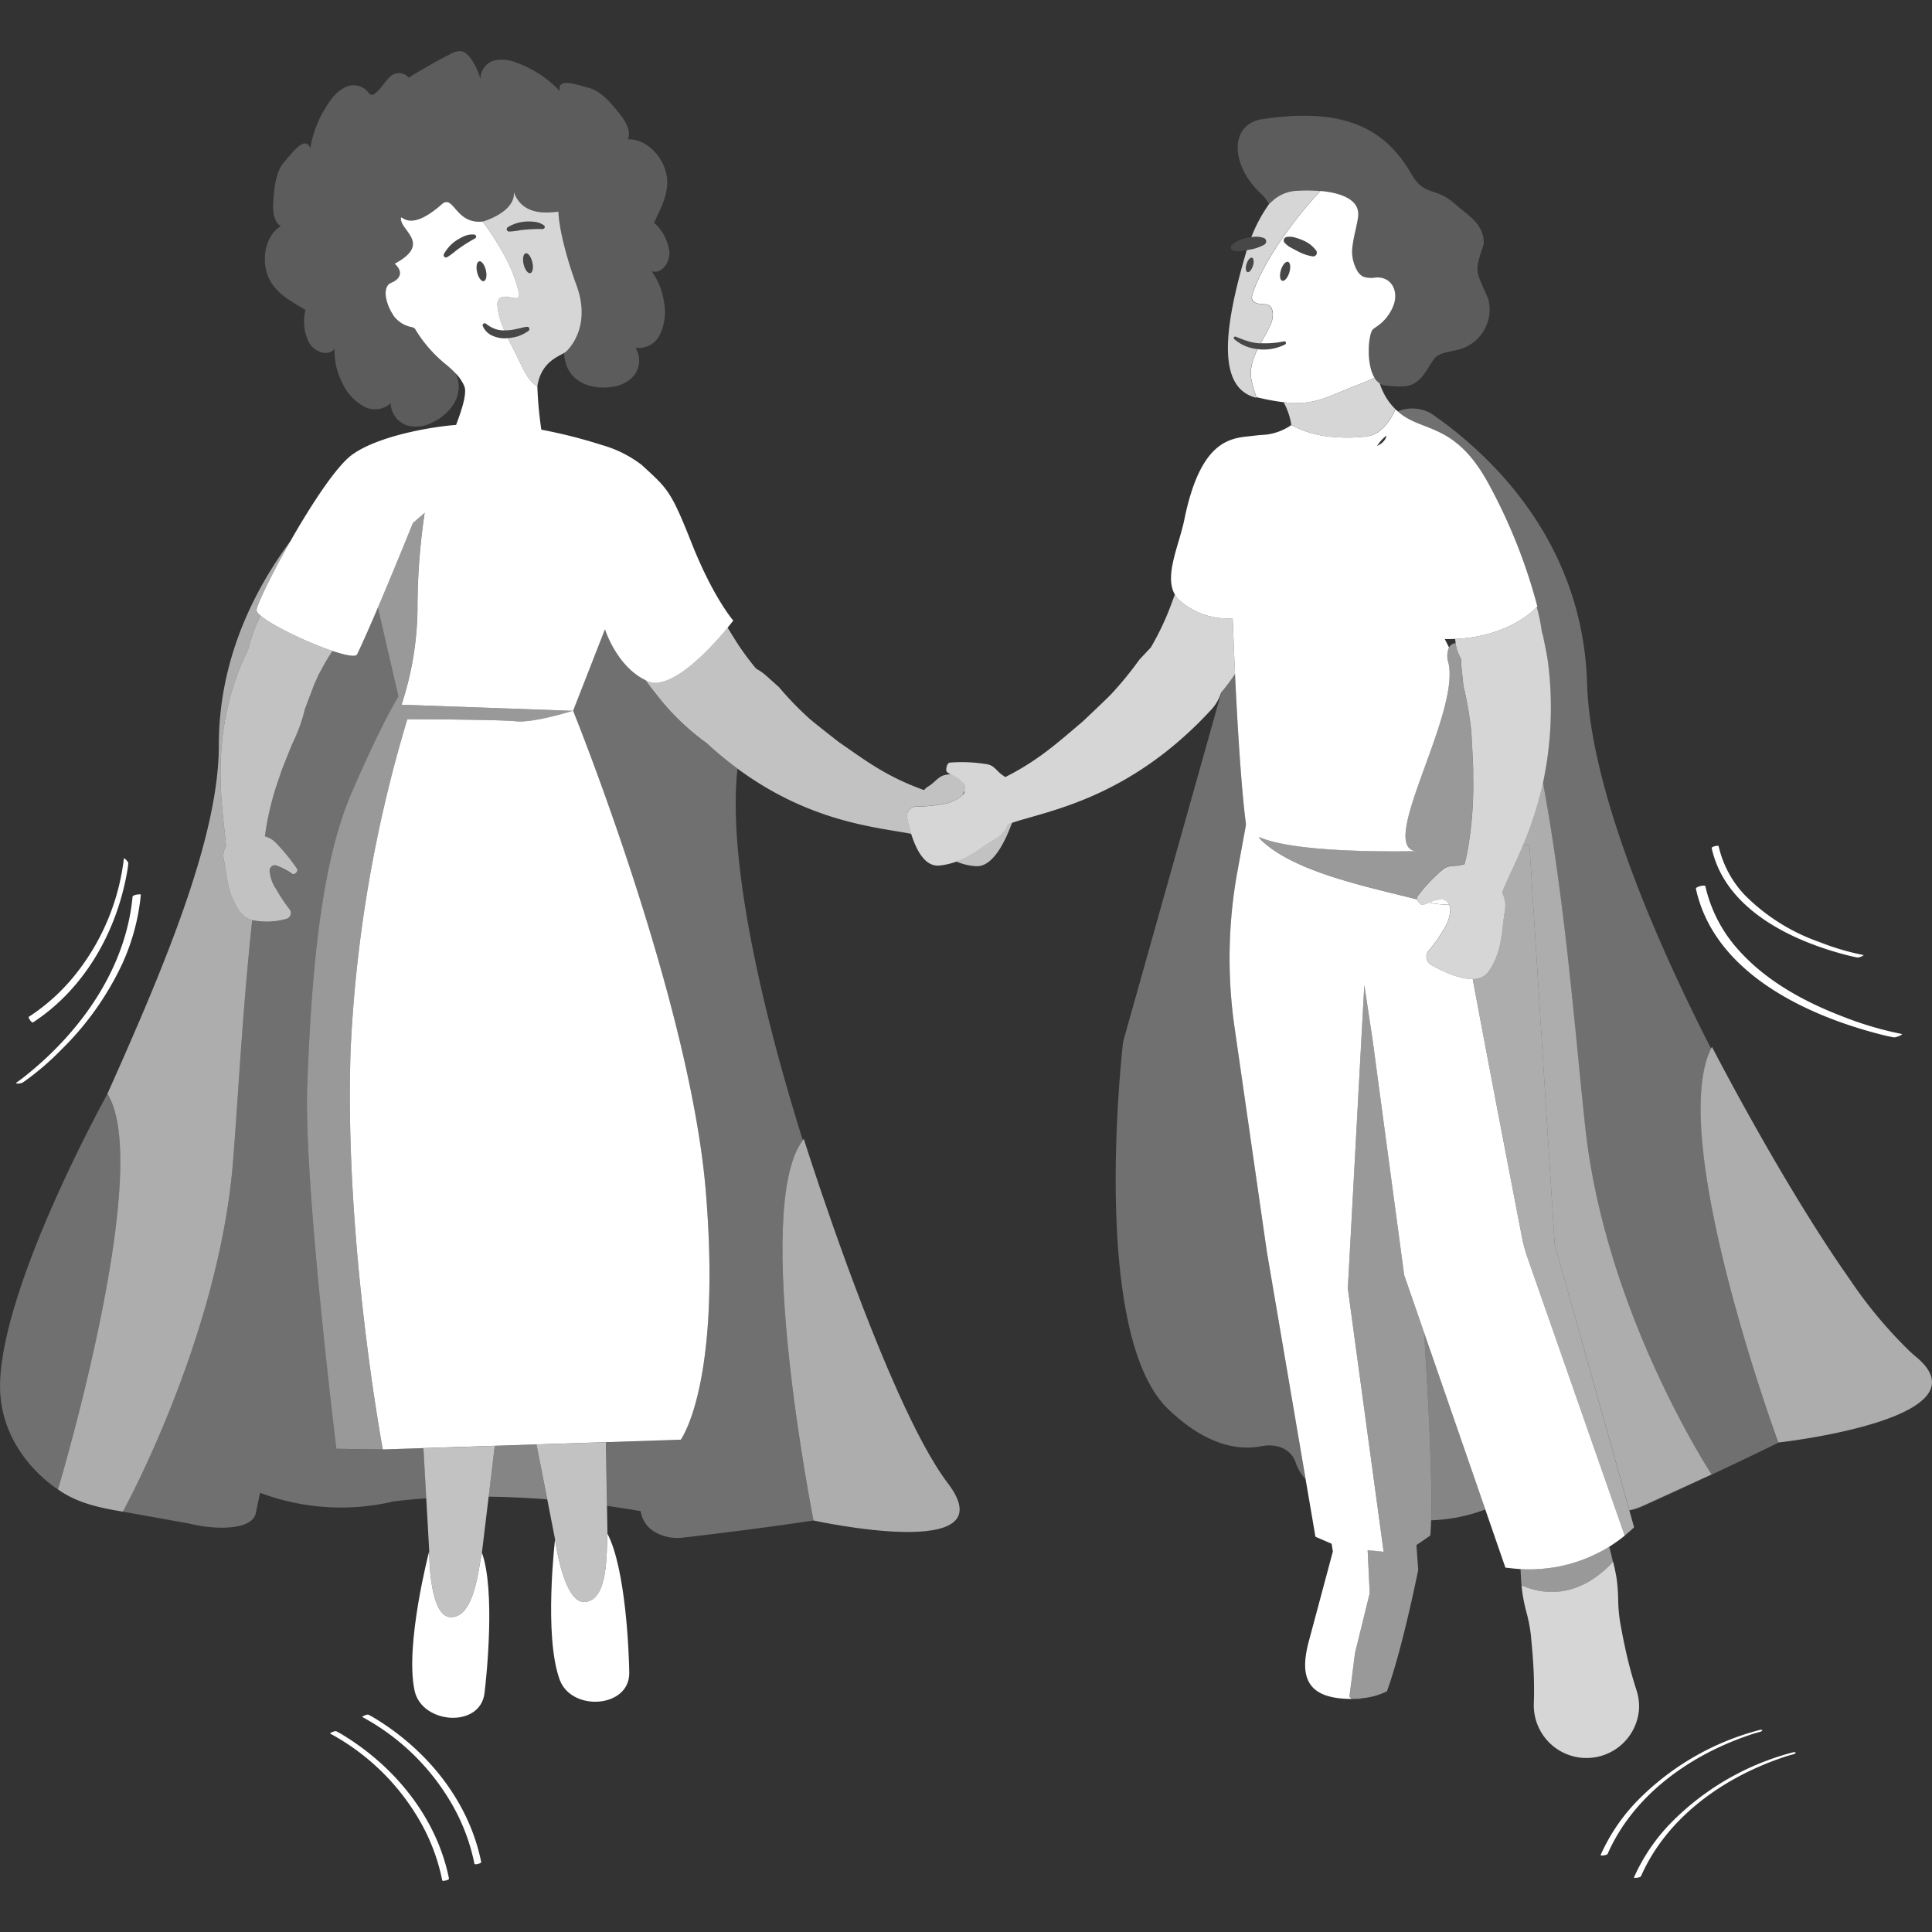
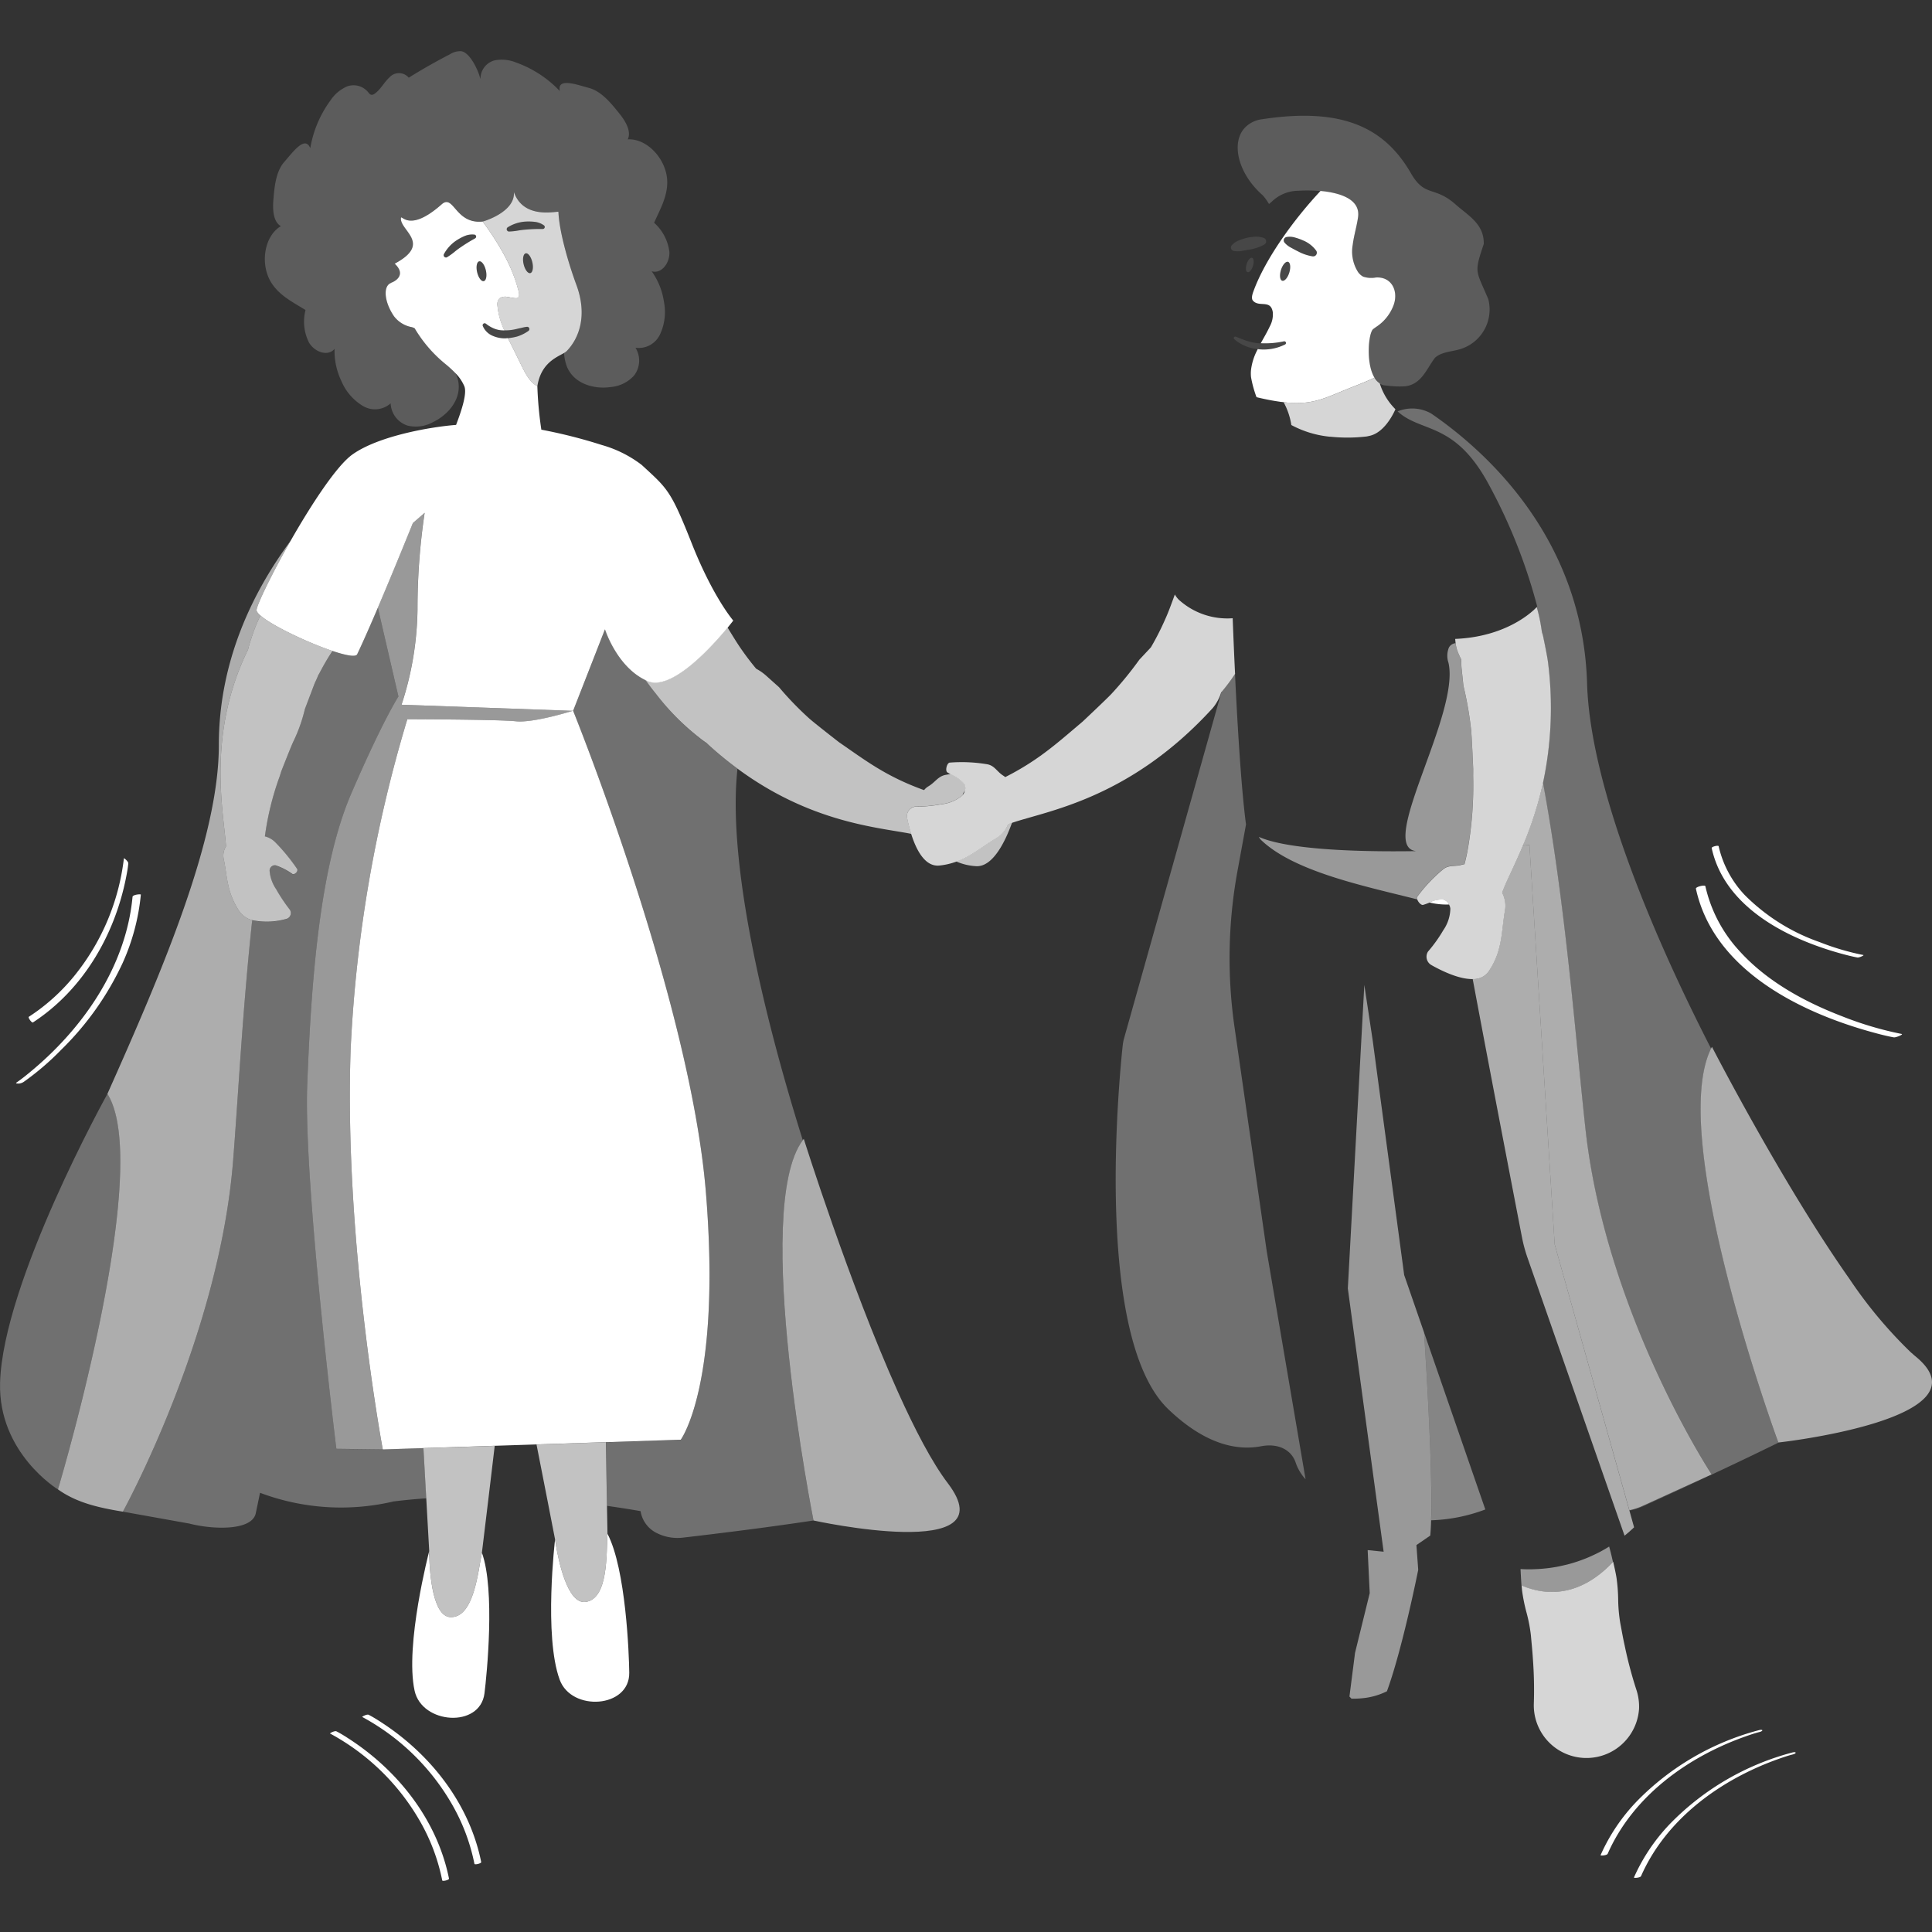
<svg xmlns="http://www.w3.org/2000/svg" viewBox="0 0 300 300">
  <rect x="0" y="0" width="300" height="300" fill="#333333" stroke="none" />
  <g fill="#fff">
    <path d="m 39.16 142.88 a 3.53 3.53 0 0 1 -2.04 -1.44 c -1.93 -2.97 -1.8 -5.32 -2.35 -7.89 a 2.71 2.71 0 0 1 .33 -2.13 c -.37 -5.34 -3.03 -17.41 3.42 -30.56 a 15.69 15.69 0 0 1 .53 -1.8 26.03 26.03 0 0 1 1.39 -3.48 c -.39 -.34 -.61 -.64 -.6 -.86 .06 -.85 2.38 -5.64 5.31 -10.77 -5.9 7.96 -11.18 18.73 -11.17 31.78 .01 14.52 -8.78 35.03 -17.3 54.12 7.27 11.49 -7.58 61.09 -7.68 61.42 2.87 2.06 6.27 2.84 10.08 3.46 .01 -.02 14.93 -27.06 17.11 -54.43 .81 -10.2 1.48 -23.55 2.97 -37.42 z" opacity=".6" />
    <path d="m 16.69 169.84 c -.02 .04 -16.26 29.25 -16.68 44.89 -.29 10.91 8.99 16.55 8.99 16.55 v -.01 c .1 -.33 14.95 -49.93 7.69 -61.43 z" opacity=".3" />
    <path d="m 109.79 115.45 c -.41 -.27 -.81 -.57 -1.22 -.9 a 37.8 37.8 0 0 1 -6.67 -6.74 c -.59 -.71 -1.14 -1.45 -1.67 -2.2 -4.48 -2.16 -6.28 -7.89 -6.28 -7.89 l -4.96 12.66 s 18.19 44.9 20.62 74.77 -3.9 38.43 -3.9 38.43 l -11.62 .38 .17 9.87 c 2.2 .31 3.98 .6 5.21 .82 a 4.58 4.58 0 0 0 2.61 3.45 7.18 7.18 0 0 0 4.08 .65 c 5.15 -.6 12.83 -1.54 20.16 -2.65 0 -.02 -9.63 -48.31 -1.66 -59.04 -6.71 -21.38 -11.65 -43.91 -10.15 -57.64 l .01 -.05 a 55.87 55.87 0 0 1 -4.66 -3.85 1.01 1.01 0 0 1 -.07 -.07 z" opacity=".3" />
    <path d="m 65.75 224.86 l -6.32 .21 -7.2 -.09 s -5.1 -41.38 -4.52 -56.58 c .63 -16.43 1.96 -33.85 6.83 -45.15 s 7.33 -15.08 7.33 -15.08 l -3.2 -13.81 c -1.17 2.73 -2.32 5.36 -3.22 7.25 -.22 .46 -1.78 .16 -3.83 -.52 a 38.26 38.26 0 0 0 -2.01 3.43 c -.07 .13 -.14 .24 -.21 .36 -.13 .34 -.3 .73 -.54 1.22 l -1.53 4.03 a 24.46 24.46 0 0 1 -1.81 5.08 c -.4 .82 -1.85 4.57 -1.85 4.57 l -.26 .82 a 44.24 44.24 0 0 0 -2.29 9.3 3.45 3.45 0 0 1 1.56 .86 30.01 30.01 0 0 1 3.45 4.2 c .17 .36 -.41 .93 -.74 .76 a 9.96 9.96 0 0 0 -2.62 -1.34 .84 .84 0 0 0 -.92 .83 5.86 5.86 0 0 0 1 2.86 26.35 26.35 0 0 0 2.06 3.11 .94 .94 0 0 1 -.37 1.5 11.03 11.03 0 0 1 -5.39 .22 c -1.48 13.85 -2.15 27.2 -2.96 37.4 -2.18 27.37 -17.1 54.42 -17.11 54.43 l 9.65 1.73 .68 .12 c .33 .09 .69 .17 1.06 .24 3.55 .7 8.66 .69 9.24 -1.81 l .67 -3.21 a 35.68 35.68 0 0 0 20.75 1.34 h .01 c 1.69 -.21 3.38 -.37 5.06 -.48 z" opacity=".3" />
-     <path d="m 83.31 224.3 l -6.49 .21 -.95 7.89 c 3.21 .04 6.27 .2 9.1 .42 z" opacity=".4" />
    <path d="m 126.32 236.1 s 30.33 6.67 20.86 -5.78 c -2.45 -3.22 -5.12 -8.34 -7.75 -14.18 -7.53 -16.74 -14.62 -39.3 -14.62 -39.3 -.06 .07 -.11 .14 -.16 .22 -7.96 10.73 1.67 59.02 1.67 59.04 z" opacity=".6" />
    <path d="m 265.7 162.83 c -10.26 -20 -18.82 -41.83 -19.26 -56.71 -.66 -22.6 -15.76 -36.11 -24.19 -41.9 a 5.94 5.94 0 0 0 -5.23 -.34 c 3.66 3.36 8.78 1.52 14.05 11.15 a 84.88 84.88 0 0 1 7.63 19.15 s -.04 .04 -.1 .11 a 25.18 25.18 0 0 1 .68 3.06 c .06 .29 .1 .57 .13 .85 a 6.06 6.06 0 0 1 .25 .95 s .58 2.78 .69 3.7 a 55.94 55.94 0 0 1 -.77 18.71 c 3.55 19.21 5.03 39.47 6.59 53.72 3.14 28.72 19.57 53.72 19.57 53.72 l -10.7 4.88 a 9.53 9.53 0 0 1 -2.05 .67 l .01 .02 a 9.54 9.54 0 0 0 2.14 -.69 c 5.38 -2.44 13.39 -6.12 21 -9.86 0 -.05 -17.32 -47.17 -10.44 -61.19 z" opacity=".3" />
    <path d="m 191.7 159.52 a 75.21 75.21 0 0 1 .45 -24.24 l 1.33 -7.26 c -.66 -4.91 -1.26 -13.89 -1.71 -23.42 a 27.8 27.8 0 0 1 -2.09 2.8 l -15.11 53.74 a 7.01 7.01 0 0 0 -.23 1.14 c -.57 5.28 -4.49 45.5 7.09 56.56 5.86 5.6 10.81 6.42 14.41 5.73 2.63 -.5 4.7 .55 5.36 2.57 a 7.21 7.21 0 0 0 1.53 2.56 l -6.02 -35.33 z" opacity=".3" />
    <path d="m 221.41 211.51 c .28 4.66 .52 9.43 .68 13.72 s .22 8.09 .14 10.84 a 26.08 26.08 0 0 0 8.41 -1.68 l -9.51 -27.48 c .09 1.51 .19 3.05 .28 4.6 z" opacity=".4" />
    <path d="m 297.43 210.61 c -.25 -.21 -.51 -.44 -.77 -.67 a 69.69 69.69 0 0 1 -9.46 -11.33 c -10.47 -14.86 -21.37 -36.06 -21.37 -36.06 -.05 .09 -.09 .19 -.14 .28 -6.88 14.03 10.44 61.14 10.45 61.16 s 33.17 -3.69 21.29 -13.38 z" opacity=".6" />
    <path d="m 191.41 96 a 11.22 11.22 0 0 1 -8.37 -2.88 3.79 3.79 0 0 1 -.61 -.81 l -.43 1.17 c -.33 .9 -.67 1.8 -1.07 2.68 a 41.93 41.93 0 0 1 -2.22 4.36 l -1.78 1.9 a 55.02 55.02 0 0 1 -4.36 5.34 c -.79 .84 -4.44 4.27 -4.44 4.27 l -.8 .68 c -3.51 2.98 -6.35 5.48 -11.24 7.96 a 1.88 1.88 0 0 0 -.23 -.18 c -1.08 -.65 -1.37 -1.6 -2.59 -1.82 a 23.94 23.94 0 0 0 -5.83 -.25 c -.44 .12 -.69 1.28 -.34 1.51 .15 .1 .31 .19 .48 .28 a 5.61 5.61 0 0 1 2.17 1.53 1.37 1.37 0 0 1 .06 1.11 1.68 1.68 0 0 1 -.35 .63 c -.01 .01 -.01 .03 -.03 .04 a 6.08 6.08 0 0 1 -3.27 1.37 22.2 22.2 0 0 1 -4.06 .37 1.49 1.49 0 0 0 -1.25 1.74 25.08 25.08 0 0 0 .65 2.53 c .79 2.49 2.15 5.1 4.38 4.87 a 10.85 10.85 0 0 0 2.6 -.6 c 2.38 -.86 4.13 -2.41 6.2 -3.63 a 4.33 4.33 0 0 0 1.86 -2.18 c .19 -.08 .39 -.15 .61 -.22 5.46 -1.87 18.28 -3.71 31.13 -17.79 a 6.85 6.85 0 0 0 1.34 -2.47 c .02 -.03 .04 -.05 .07 -.08 a 27.8 27.8 0 0 0 2.09 -2.8 c -.14 -2.87 -.26 -5.78 -.37 -8.63 z" opacity=".8" />
-     <path d="m 206.58 67.81 a 25.39 25.39 0 0 0 5.66 -.04 l .5 -.11 c 2.51 -.6 3.94 -4.12 3.94 -4.12 .05 .05 .1 .09 .14 .14 a 9.73 9.73 0 0 1 -2.57 -4.14 2.67 2.67 0 0 1 -.83 -.88 c -1.4 .67 -2.82 1.19 -4.25 1.77 -3.34 1.35 -5.22 2.39 -9.06 2.1 -.27 -.02 -.54 -.06 -.8 -.09 a 10.83 10.83 0 0 1 1.21 3.56 l .01 -.01 a 15.93 15.93 0 0 0 6.05 1.82 z" opacity=".8" />
-     <path d="m 237.2 195.32 a 23.12 23.12 0 0 1 -.87 -3.21 s -4.5 -23.21 -7.65 -40.09 c -2.1 .04 -4.79 -1.25 -6.45 -2.19 a 1.49 1.49 0 0 1 -.5 -2.08 22.11 22.11 0 0 0 2.37 -3.31 6.09 6.09 0 0 0 1.1 -3.36 1.69 1.69 0 0 0 -.2 -.62 11.27 11.27 0 0 1 -3.05 -.31 c -.33 .13 -.67 .26 -.98 .35 -.29 .08 -.75 -.4 -.9 -.83 -7.94 -2.02 -19.02 -4.25 -24.21 -9.19 a 1.94 1.94 0 0 1 -.38 -.52 c 4.27 1.91 14.69 2.37 24.46 2.21 -6.22 -.53 6.81 -21.23 4.98 -29.24 a 3.38 3.38 0 0 1 .08 -2.4 c -.04 -.08 -.08 -.16 -.12 -.24 -.18 -.36 -.36 -.71 -.54 -1.06 .56 .01 1.09 0 1.62 -.02 7.99 -.33 12.03 -4.26 12.66 -4.93 .06 -.06 .1 -.11 .1 -.11 a 84.88 84.88 0 0 0 -7.63 -19.15 c -5.28 -9.63 -10.39 -7.8 -14.05 -11.15 -.07 -.06 -.13 -.13 -.2 -.19 -.05 -.05 -.1 -.09 -.14 -.14 0 0 -1.43 3.53 -3.94 4.12 l -.5 .11 a 25.39 25.39 0 0 1 -5.66 .04 15.93 15.93 0 0 1 -6.07 -1.81 h -.01 a 8.66 8.66 0 0 1 -3.94 1.49 c -.5 .04 -.92 .07 -1.29 .1 l -.13 .02 c -.41 .04 -.74 .08 -1.04 .12 -3.19 .31 -7.73 .77 -10.21 12.92 -.81 4 -3.17 8.74 -1.48 11.66 a 3.79 3.79 0 0 0 .61 .81 11.22 11.22 0 0 0 8.37 2.88 c .11 2.86 .23 5.76 .36 8.61 .45 9.53 1.05 18.51 1.71 23.42 l -1.33 7.26 a 75.21 75.21 0 0 0 -.45 24.24 l 5.02 34.86 6.02 35.33 1.52 8.9 2.51 1.09 .2 1.19 -3.65 13.63 c -1.61 5.77 -.72 9.7 7.86 9.24 a 1.99 1.99 0 0 0 .27 -.05 14.11 14.11 0 0 1 -1.59 .06 c -.11 -.11 -.21 -.22 -.32 -.33 l .87 -6.79 2.28 -9.27 -.32 -6.68 2.48 .25 -5.56 -40.88 2.56 -47.13 1.3 8.6 .84 6.29 3.83 28.51 .22 1.65 .27 .77 2.82 8.15 9.51 27.48 3.12 9.02 1.19 .13 c .39 .04 .78 .07 1.17 .1 .58 .04 1.16 .04 1.73 .04 .08 0 .16 0 .24 -.01 .51 -.01 1.02 -.04 1.53 -.09 l .2 -.02 c .57 -.06 1.15 -.13 1.72 -.23 h .02 c .55 -.1 1.09 -.21 1.62 -.35 l .22 -.05 a 23.45 23.45 0 0 0 3.24 -1.1 c .05 -.02 .09 -.04 .14 -.06 .52 -.23 1.03 -.47 1.54 -.73 h .01 q .8 -.41 1.57 -.89 a 23.45 23.45 0 0 0 2.38 -1.7 z m -21.89 -127.69 l -.16 .48 a 2.8 2.8 0 0 1 -1.31 1.13 c .11 -.18 .24 -.36 .37 -.53 a 5.72 5.72 0 0 1 1.1 -1.08 z" />
+     <path d="m 206.58 67.81 a 25.39 25.39 0 0 0 5.66 -.04 l .5 -.11 c 2.51 -.6 3.94 -4.12 3.94 -4.12 .05 .05 .1 .09 .14 .14 a 9.73 9.73 0 0 1 -2.57 -4.14 2.67 2.67 0 0 1 -.83 -.88 c -1.4 .67 -2.82 1.19 -4.25 1.77 -3.34 1.35 -5.22 2.39 -9.06 2.1 -.27 -.02 -.54 -.06 -.8 -.09 a 10.83 10.83 0 0 1 1.21 3.56 a 15.93 15.93 0 0 0 6.05 1.82 z" opacity=".8" />
    <path d="m 236.28 246.2 c -.07 -.85 -.12 -1.71 -.16 -2.57 .05 1.13 .11 2.26 .23 3.38 a 26.49 26.49 0 0 0 .71 3.47 24.26 24.26 0 0 1 .66 3.48 c .1 1.18 .23 2.35 .3 3.53 a 64.7 64.7 0 0 1 .15 7.12 8.18 8.18 0 0 0 16.34 .73 8.31 8.31 0 0 0 -.42 -2.97 64.58 64.58 0 0 1 -1.82 -6.89 c -.26 -1.16 -.46 -2.32 -.68 -3.48 a 24.16 24.16 0 0 1 -.32 -3.53 26.51 26.51 0 0 0 -.27 -3.54 c -.14 -.81 -.32 -1.62 -.51 -2.43 -2.61 2.83 -7.55 6.49 -14.21 3.7 z" opacity=".8" />
    <path d="m 248.32 241.04 h -.01 c -.5 .26 -1.02 .5 -1.54 .73 -.05 .02 -.09 .04 -.14 .06 a 23.45 23.45 0 0 1 -3.24 1.1 l -.22 .05 c -.54 .13 -1.08 .25 -1.62 .35 h -.02 c -.57 .1 -1.14 .18 -1.72 .23 l -.2 .02 c -.51 .05 -1.02 .07 -1.53 .09 -.08 0 -.16 .01 -.24 .01 -.58 .01 -1.15 0 -1.73 -.04 .04 .86 .09 1.71 .16 2.57 6.66 2.78 11.6 -.87 14.19 -3.68 -.08 -.35 -.16 -.69 -.24 -1.04 -.11 -.45 -.23 -.89 -.35 -1.34 q -.76 .47 -1.55 .89 z" opacity=".5" />
    <path d="m 224.08 139.67 a 4.24 4.24 0 0 0 -2.12 .47 11.27 11.27 0 0 0 3.05 .31 1.41 1.41 0 0 0 -.93 -.78 z" />
    <path d="m 241.41 193.23 s -2.4 -37.9 -3.92 -62.03 c -.29 .03 -.64 .07 -1.03 .12 -1.33 3.18 -2.61 5.57 -3.22 7.3 a 4.32 4.32 0 0 1 .43 2.83 c -.57 3.15 -.34 6.25 -2.55 9.43 a 2.86 2.86 0 0 1 -2.44 1.15 c 3.16 16.88 7.65 40.09 7.65 40.09 a 23.12 23.12 0 0 0 .87 3.21 l 15.06 43.13 c .51 -.41 1 -.84 1.48 -1.3 l -.73 -2.62 -.01 -.02 z" opacity=".6" />
    <path d="m 222.09 225.23 c -.16 -4.29 -.4 -9.06 -.68 -13.72 -.09 -1.55 -.19 -3.09 -.28 -4.6 l -2.82 -8.15 -.27 -.77 -.22 -1.65 -3.83 -28.51 -.84 -6.29 -1.3 -8.6 -2.56 47.13 5.56 40.88 -2.48 -.25 .32 6.68 -2.28 9.27 -.87 6.79 c .11 .11 .22 .22 .32 .33 a 14.11 14.11 0 0 0 1.59 -.06 10.8 10.8 0 0 0 3.91 -1.09 c 2.43 -6.63 4.86 -18.86 4.86 -18.86 l -.28 -3.84 2.15 -1.48 c .06 -.66 .11 -1.46 .13 -2.38 .09 -2.74 .02 -6.54 -.13 -10.83 z" opacity=".5" />
    <path d="m 76.82 224.51 l -11.07 .36 .44 7.79 .49 8.76 -.02 .3 c .07 2.48 .52 9.32 3.31 9.39 3.65 .09 4.27 -7.18 4.86 -10.01 l 1.05 -8.7 z" opacity=".7" />
    <path d="m 69.97 251.11 c -2.8 -.07 -3.24 -6.92 -3.31 -9.39 -.02 -.55 -.01 -.88 -.01 -.88 s -3.82 14.61 -2.27 21.7 c 1.14 5.2 10.17 5.84 10.85 .4 .35 -2.79 1.69 -16.06 -.4 -21.83 -.59 2.82 -1.21 10.09 -4.86 10 z" />
    <path d="m 228.42 113.27 a 55.07 55.07 0 0 0 -1.19 -6.8 l -.29 -2.75 a 8.99 8.99 0 0 1 -.03 -1.3 12.21 12.21 0 0 1 -.66 -1.49 5.83 5.83 0 0 1 -.23 -1.06 1.34 1.34 0 0 0 -1.02 .65 3.37 3.37 0 0 0 -.08 2.4 c 1.83 8.01 -11.21 28.71 -4.98 29.24 -9.78 .16 -20.19 -.3 -24.46 -2.21 a 1.94 1.94 0 0 0 .38 .52 c 5.19 4.94 16.27 7.17 24.21 9.19 a .56 .56 0 0 1 -.02 -.42 23.97 23.97 0 0 1 4 -4.25 c .96 -.79 1.87 -.38 3.07 -.77 a 1.74 1.74 0 0 1 .28 -.05 c .18 -.73 .33 -1.42 .47 -2.1 a 57.57 57.57 0 0 0 .87 -11.61 l .01 -1.05 s -.2 -5 -.33 -6.14 z" opacity=".5" />
    <path d="m 246.18 175.25 c -1.56 -14.25 -3.04 -34.51 -6.59 -53.72 -.08 .34 -.15 .68 -.23 1.01 a 56.05 56.05 0 0 1 -2.9 8.77 c .39 -.04 .74 -.08 1.03 -.12 1.52 24.14 3.92 62.03 3.92 62.03 l 11.6 41.29 a 9.53 9.53 0 0 0 2.05 -.67 l 10.7 -4.88 s -16.44 -24.99 -19.58 -53.71 z" opacity=".6" />
    <path d="m 225.96 99.21 c .02 .23 .04 .45 .07 .67 a 5.83 5.83 0 0 0 .23 1.06 12.21 12.21 0 0 0 .66 1.49 8.99 8.99 0 0 0 .03 1.3 l .29 2.75 a 55.03 55.03 0 0 1 1.19 6.8 c .12 1.15 .33 6.15 .33 6.15 l -.01 1.05 a 57.55 57.55 0 0 1 -.87 11.61 c -.13 .68 -.29 1.37 -.47 2.1 a 1.85 1.85 0 0 0 -.28 .05 c -1.2 .4 -2.11 -.02 -3.07 .77 a 23.97 23.97 0 0 0 -4 4.25 .56 .56 0 0 0 .02 .42 c .15 .43 .61 .91 .9 .83 .32 -.09 .65 -.22 .98 -.35 a 4.24 4.24 0 0 1 2.12 -.47 1.41 1.41 0 0 1 .93 .78 1.69 1.69 0 0 1 .2 .62 6.09 6.09 0 0 1 -1.1 3.36 22.11 22.11 0 0 1 -2.37 3.31 1.49 1.49 0 0 0 .5 2.08 c 1.66 .94 4.34 2.23 6.45 2.19 a 2.86 2.86 0 0 0 2.44 -1.15 c 2.21 -3.18 1.99 -6.28 2.55 -9.43 a 4.32 4.32 0 0 0 -.43 -2.83 c .61 -1.72 1.89 -4.12 3.22 -7.3 a 56.02 56.02 0 0 0 2.9 -8.77 c .08 -.33 .16 -.67 .23 -1.01 a 55.94 55.94 0 0 0 .77 -18.71 c -.11 -.93 -.69 -3.7 -.69 -3.7 a 6.06 6.06 0 0 0 -.25 -.95 c -.04 -.28 -.08 -.56 -.13 -.85 a 25.18 25.18 0 0 0 -.68 -3.06 c -.63 .68 -4.67 4.61 -12.66 4.94 z" opacity=".8" />
    <path d="m 142.12 125.24 a 22.2 22.2 0 0 0 4.06 -.37 6.08 6.08 0 0 0 3.27 -1.37 c .01 -.01 .02 -.02 .03 -.04 a 1.29 1.29 0 0 1 .19 -.44 1.96 1.96 0 0 1 .16 -.19 1.37 1.37 0 0 0 -.06 -1.11 5.61 5.61 0 0 0 -2.17 -1.53 c -.34 .05 -.62 .11 -.81 .14 -1.17 .25 -1.56 1.14 -2.66 1.79 a 2.35 2.35 0 0 0 -.64 .57 c -5.45 -1.96 -8.54 -4.19 -12.37 -6.86 l -.84 -.58 s -3.84 -2.98 -4.67 -3.73 a 49.41 49.41 0 0 1 -4.64 -4.81 l -2 -1.79 a 7.97 7.97 0 0 0 -1.55 -1.08 q -1.2 -1.44 -2.25 -2.95 c -.59 -.83 -1.11 -1.69 -1.64 -2.54 l -.56 -.92 c -2.32 2.82 -8.67 9.94 -12.47 8.29 -.1 -.04 -.19 -.1 -.29 -.15 .53 .75 1.08 1.48 1.67 2.2 a 37.8 37.8 0 0 0 6.67 6.74 c .41 .33 .82 .63 1.22 .9 a 1.01 1.01 0 0 0 .07 .08 55.87 55.87 0 0 0 4.66 3.85 c 11.41 8.43 21.84 9.12 27 10.14 a 25.08 25.08 0 0 1 -.65 -2.53 1.49 1.49 0 0 1 1.27 -1.71 z" opacity=".7" />
    <path d="m 154.69 130.14 c -2.07 1.22 -3.82 2.77 -6.2 3.63 a 8.92 8.92 0 0 0 3.08 .73 c 2.7 .16 4.65 -4.16 5.58 -6.76 -.22 .07 -.42 .15 -.61 .22 a 4.33 4.33 0 0 1 -1.85 2.18 z" opacity=".7" />
    <path d="m 40.44 95.58 a 26.03 26.03 0 0 0 -1.39 3.48 15.69 15.69 0 0 0 -.53 1.8 c -6.45 13.15 -3.79 25.22 -3.42 30.56 a 2.71 2.71 0 0 0 -.33 2.13 c .54 2.57 .42 4.92 2.35 7.89 a 3.53 3.53 0 0 0 2.04 1.44 11.03 11.03 0 0 0 5.39 -.22 .94 .94 0 0 0 .37 -1.5 26.35 26.35 0 0 1 -2.06 -3.11 5.86 5.86 0 0 1 -1 -2.86 .84 .84 0 0 1 .92 -.83 9.96 9.96 0 0 1 2.62 1.34 c .34 .18 .92 -.39 .74 -.76 a 30.01 30.01 0 0 0 -3.45 -4.2 3.45 3.45 0 0 0 -1.56 -.86 44.24 44.24 0 0 1 2.29 -9.3 l .26 -.82 s 1.46 -3.75 1.85 -4.57 a 24.46 24.46 0 0 0 1.81 -5.08 l 1.53 -4.03 c .24 -.49 .41 -.88 .54 -1.22 .07 -.12 .14 -.23 .21 -.36 a 38.26 38.26 0 0 1 2.01 -3.43 c -3.83 -1.27 -9.38 -3.91 -11.19 -5.49 z" opacity=".7" />
    <path d="m 62.34 109.43 a 49.2 49.2 0 0 0 2.48 -14.81 100.55 100.55 0 0 1 1.11 -14.99 l -1.83 1.59 s -2.76 6.86 -5.43 13.13 l 3.2 13.81 s -2.46 3.78 -7.33 15.08 -6.2 28.72 -6.83 45.15 c -.59 15.2 4.52 56.58 4.52 56.58 l 7.2 .09 s -6.04 -32.31 -4.98 -62.16 a 211.16 211.16 0 0 1 8.8 -51.22 s 14.1 .03 16.86 .32 8.87 -1.62 8.87 -1.62 z" opacity=".5" />
    <path d="m 94.08 223.95 l -10.77 .35 1.67 8.52 1.32 6.78 .02 .3 c .41 2.44 1.79 9.16 4.57 8.85 3.63 -.41 3.25 -7.7 3.44 -10.58 l -.08 -4.35 z" opacity=".7" />
    <path d="m 80.11 112 c -2.76 -.29 -16.86 -.32 -16.86 -.32 a 211.16 211.16 0 0 0 -8.8 51.22 c -1.06 29.85 4.99 62.17 4.99 62.17 l 6.32 -.21 11.07 -.36 6.49 -.21 10.77 -.35 11.62 -.38 s 6.34 -8.56 3.9 -38.43 -20.62 -74.77 -20.62 -74.77 -6.12 1.93 -8.88 1.64 z" />
    <path d="m 90.89 248.75 c -2.78 .32 -4.16 -6.41 -4.57 -8.85 -.09 -.54 -.13 -.87 -.13 -.87 s -1.78 15 .72 21.8 c 1.84 5 10.87 4.4 10.8 -1.09 -.03 -2.81 -.52 -16.14 -3.38 -21.57 -.19 2.89 .19 10.17 -3.44 10.58 z" />
    <path d="m 40.44 95.58 c 1.81 1.58 7.36 4.22 11.19 5.5 2.05 .69 3.61 .99 3.83 .52 .9 -1.89 2.05 -4.51 3.22 -7.25 2.67 -6.27 5.43 -13.13 5.43 -13.13 l 1.83 -1.59 a 100.55 100.55 0 0 0 -1.11 14.99 49.2 49.2 0 0 1 -2.48 14.81 l 26.64 .95 4.95 -12.66 s 1.8 5.73 6.28 7.89 c .1 .05 .19 .1 .29 .15 3.79 1.65 10.15 -5.48 12.47 -8.29 .56 -.68 .88 -1.11 .88 -1.11 s -3.12 -3.59 -6.42 -11.92 -3.75 -8.52 -7.8 -12.25 a 18.38 18.38 0 0 0 -6.19 -3.09 l -.03 -.01 a 78.89 78.89 0 0 0 -9.36 -2.37 57.95 57.95 0 0 1 -.62 -6.75 c -1.45 -.79 -2.03 -2.35 -3.62 -5.57 -.29 -.58 -.59 -1.17 -.88 -1.75 -.02 -.04 -.05 -.09 -.08 -.15 -.16 .01 -.31 .04 -.47 .04 a 4.85 4.85 0 0 1 -1.99 -.44 2.85 2.85 0 0 1 -1.44 -1.5 .31 .31 0 0 1 .47 -.35 l .07 .05 a 5.02 5.02 0 0 0 1.36 .77 3.88 3.88 0 0 0 1.46 .23 11.37 11.37 0 0 1 -1.07 -3.8 1.39 1.39 0 0 1 .3 -1.16 1.47 1.47 0 0 1 .83 -.27 c .38 -.05 1.79 .42 2.07 .15 s .12 -.87 .03 -1.19 c -.14 -.51 -.28 -1 -.44 -1.47 a 24.95 24.95 0 0 0 -1.49 -3.49 42.61 42.61 0 0 0 -3.61 -5.67 c -4.26 .44 -4.48 -4.34 -6.36 -2.67 -5.11 4.52 -6.25 1.47 -6.32 2.13 -.2 1.93 4.9 3.94 -.97 7.08 1.91 1.81 -.05 2.8 -.57 2.97 l .01 .02 a 1.11 1.11 0 0 0 -.31 .17 c -.94 .76 -.61 2.99 .75 4.99 a 4.47 4.47 0 0 0 2.73 1.7 1.88 1.88 0 0 1 .49 .19 20.8 20.8 0 0 0 4.64 5.43 18.5 18.5 0 0 1 1.68 1.52 6.62 6.62 0 0 1 1.39 2.04 c .44 1.08 -.37 3.63 -1.28 6.01 -3.82 .29 -12.03 1.68 -16.12 4.61 -2.46 1.77 -6.37 7.77 -9.56 13.36 -2.92 5.13 -5.24 9.92 -5.3 10.77 -.01 .22 .21 .52 .6 .86 z m 34.68 -51.93 c -.37 .09 -.83 -.53 -1.03 -1.38 s -.05 -1.61 .32 -1.69 .83 .53 1.03 1.38 .06 1.61 -.32 1.69 z m -6.2 -4.17 a 5.91 5.91 0 0 1 1.93 -2.13 8.15 8.15 0 0 1 1.3 -.7 2.99 2.99 0 0 1 1.52 -.22 .31 .31 0 0 1 .12 .57 l -.06 .04 a 24.61 24.61 0 0 0 -2.16 1.33 12.36 12.36 0 0 0 -1.04 .78 9.73 9.73 0 0 1 -1.1 .78 l -.01 .01 a .36 .36 0 0 1 -.5 -.46 z" />
    <path d="m 64.39 50.98 a 1.88 1.88 0 0 0 -.49 -.19 4.47 4.47 0 0 1 -2.72 -1.72 c -1.36 -2 -1.69 -4.23 -.75 -4.99 a 1.11 1.11 0 0 1 .31 -.17 l -.01 -.02 c .52 -.17 2.48 -1.16 .57 -2.97 5.87 -3.14 .77 -5.15 .97 -7.08 .07 -.66 1.22 2.4 6.32 -2.13 1.88 -1.66 2.09 3.12 6.36 2.67 a 42.61 42.61 0 0 1 3.61 5.66 h .01 a 42.4 42.4 0 0 0 -3.63 -5.64 c .18 -.02 5.13 -1.5 4.85 -4.6 1.42 4.11 6.07 3.07 6.92 3.08 .12 3.01 1.51 7.89 2.8 11.38 1.75 4.74 .39 8.31 -1.51 10.25 a 2.07 2.07 0 0 1 -.42 .3 7.35 7.35 0 0 0 .42 2.04 c 1.08 2.78 4.28 3.62 6.82 3.25 a 5.49 5.49 0 0 0 3.63 -1.78 3.79 3.79 0 0 0 .23 -4.32 3.65 3.65 0 0 0 3.81 -2.08 8.21 8.21 0 0 0 .61 -5.04 10.85 10.85 0 0 0 -1.91 -4.76 c 1.51 .46 2.84 -1.26 2.75 -3.01 a 7.23 7.23 0 0 0 -2.37 -4.52 c .88 -1.99 2.02 -3.93 2.04 -6.23 .03 -3.5 -3.07 -6.9 -6.13 -6.72 .6 -1.27 -.39 -2.88 -1.32 -4.03 -1.34 -1.68 -2.83 -3.46 -4.72 -3.96 s -4.97 -1.66 -4.51 .49 a 17.41 17.41 0 0 0 -6.73 -4.41 5.89 5.89 0 0 0 -3.38 -.36 2.93 2.93 0 0 0 -2.19 2.49 3.64 3.64 0 0 1 -.06 .39 5.8 5.8 0 0 0 -.22 -.79 c -.43 -1.17 -1.52 -3.34 -2.74 -3.51 a 3 3 0 0 0 -1.75 .48 q -3.26 1.68 -6.39 3.63 a 1.99 1.99 0 0 0 -3 -.04 c -.84 .77 -1.39 1.91 -2.31 2.54 a .66 .66 0 0 1 -.54 .15 c -.21 -.06 -.35 -.27 -.5 -.45 a 2.93 2.93 0 0 0 -3.2 -.85 5.9 5.9 0 0 0 -2.61 2.19 17.4 17.4 0 0 0 -3.13 7.41 c -.82 -2.04 -2.72 .64 -4.02 2.11 s -1.54 3.78 -1.71 5.92 c -.12 1.48 -.05 3.37 1.16 4.08 -2.64 1.55 -3.32 6.11 -1.34 8.99 1.3 1.9 3.33 2.88 5.17 4.03 a 7.23 7.23 0 0 0 .55 5.07 c .9 1.5 2.96 2.18 3.96 .96 a 10.84 10.84 0 0 0 1.07 5.02 8.2 8.2 0 0 0 3.32 3.84 3.65 3.65 0 0 0 4.32 -.4 3.79 3.79 0 0 0 2.6 3.45 5.49 5.49 0 0 0 4.01 -.55 c 2.31 -1.11 4.5 -3.59 3.85 -6.5 a 6.08 6.08 0 0 0 -.4 -1.15 18.5 18.5 0 0 0 -1.68 -1.52 20.8 20.8 0 0 1 -4.65 -5.38 z" opacity=".2" />
    <path d="m 89.51 44.26 c -1.29 -3.49 -2.68 -8.36 -2.8 -11.38 -.85 0 -5.5 1.03 -6.92 -3.08 .28 3.1 -4.67 4.58 -4.85 4.6 a 42.4 42.4 0 0 1 3.61 5.67 24.74 24.74 0 0 1 1.48 3.49 c .16 .48 .31 .97 .44 1.47 .09 .32 .24 .93 -.03 1.19 s -1.69 -.19 -2.07 -.15 a 1.47 1.47 0 0 0 -.83 .27 1.39 1.39 0 0 0 -.3 1.16 11.37 11.37 0 0 0 1.06 3.79 c .03 0 .06 .01 .09 .01 a 7.22 7.22 0 0 0 1.66 -.18 c .28 -.06 .56 -.14 .85 -.19 a 7.29 7.29 0 0 1 .88 -.18 h .02 a .35 .35 0 0 1 .26 .63 6.28 6.28 0 0 1 -1.71 .86 8.31 8.31 0 0 1 -1.48 .27 l .07 .15 c .29 .59 .59 1.17 .88 1.75 1.59 3.22 2.17 4.78 3.62 5.57 .56 -3.62 3.01 -4.5 4.13 -5.16 a 2.07 2.07 0 0 0 .42 -.3 c 1.91 -1.95 3.27 -5.52 1.52 -10.26 z m -10.68 -8.96 a 5.88 5.88 0 0 1 2.73 -.89 8 8 0 0 1 1.48 .04 2.99 2.99 0 0 1 1.43 .55 .31 .31 0 0 1 .05 .44 .31 .31 0 0 1 -.23 .12 h -.07 a 24.81 24.81 0 0 0 -2.53 .09 12.12 12.12 0 0 0 -1.29 .16 9.85 9.85 0 0 1 -1.34 .14 h -.02 a .36 .36 0 0 1 -.36 -.36 .36 .36 0 0 1 .15 -.29 z m 2.8 4.04 c .37 -.09 .83 .53 1.03 1.38 s .05 1.61 -.32 1.69 -.83 -.53 -1.03 -1.38 -.05 -1.6 .32 -1.69 z" opacity=".8" />
    <path d="m 82.34 42.42 c .37 -.09 .51 -.84 .32 -1.69 s -.66 -1.47 -1.03 -1.39 -.52 .84 -.32 1.69 .66 1.47 1.03 1.39 z" opacity=".1" />
    <path d="m 74.41 40.58 c -.37 .09 -.52 .84 -.32 1.69 s .66 1.47 1.03 1.38 .51 -.84 .32 -1.69 -.66 -1.47 -1.03 -1.38 z" opacity=".1" />
    <path d="m 79.04 35.95 h .01 a 9.85 9.85 0 0 0 1.34 -.14 12.12 12.12 0 0 1 1.29 -.16 24.81 24.81 0 0 1 2.53 -.09 h .07 a .31 .31 0 0 0 .23 -.12 .31 .31 0 0 0 -.05 -.44 2.99 2.99 0 0 0 -1.43 -.56 8 8 0 0 0 -1.48 -.04 5.88 5.88 0 0 0 -2.73 .89 .36 .36 0 0 0 -.15 .29 .36 .36 0 0 0 .37 .37 z" opacity=".1" />
    <path d="m 80.35 52.24 a 6.28 6.28 0 0 0 1.71 -.86 .35 .35 0 0 0 -.26 -.63 h -.02 a 7.29 7.29 0 0 0 -.88 .18 c -.29 .05 -.57 .13 -.85 .19 a 7.22 7.22 0 0 1 -1.66 .18 c -.03 0 -.06 -.01 -.09 -.01 a 3.88 3.88 0 0 1 -1.46 -.23 5.02 5.02 0 0 1 -1.36 -.77 l -.07 -.05 a .31 .31 0 0 0 -.47 .35 2.85 2.85 0 0 0 1.46 1.51 4.85 4.85 0 0 0 2.01 .45 c .16 0 .32 -.03 .47 -.04 a 8.31 8.31 0 0 0 1.47 -.27 z" opacity=".1" />
    <path d="m 69.42 39.94 l .01 -.01 a 9.73 9.73 0 0 0 1.1 -.78 12.36 12.36 0 0 1 1.04 -.78 24.61 24.61 0 0 1 2.16 -1.33 l .06 -.04 a .31 .31 0 0 0 -.12 -.57 2.99 2.99 0 0 0 -1.52 .22 8.15 8.15 0 0 0 -1.3 .7 5.91 5.91 0 0 0 -1.93 2.13 .36 .36 0 0 0 .5 .46 z" opacity=".1" />
    <path d="m 290.65 160.26 c 1.12 .31 2.26 .61 3.41 .82 .33 .06 1.57 -.47 1.22 -.53 a 53.22 53.22 0 0 1 -9.26 -2.75 c -5.9 -2.27 -11.75 -5.47 -16.01 -10.23 a 21.93 21.93 0 0 1 -5.2 -9.96 c -.06 -.26 -1.54 .09 -1.47 .39 2.73 12.53 16.01 19.14 27.31 22.26 z" />
    <path d="m 285.87 148.07 c .84 .23 1.69 .45 2.55 .61 .24 .05 1.15 -.35 .9 -.39 a 39.09 39.09 0 0 1 -6.77 -2 30.62 30.62 0 0 1 -11.63 -7.31 16.3 16.3 0 0 1 -4.05 -7.58 c -.04 -.19 -1.13 .07 -1.08 .29 2.01 9.21 11.75 14.08 20.08 16.38 z" />
    <path d="m 3.73 167.96 a 41.59 41.59 0 0 0 5.75 -4.93 45.81 45.81 0 0 0 9.57 -13.51 33.58 33.58 0 0 0 2.82 -10.6 c .01 -.12 -1.25 -.01 -1.29 .34 -1.02 10.88 -7.72 20.49 -15.99 27.28 -.65 .54 -1.32 1.07 -2.02 1.55 -.25 .17 .23 .16 .29 .17 a 1.59 1.59 0 0 0 .87 -.3 z" />
    <path d="m 54.08 269.93 c -.6 -.39 -1.21 -.77 -1.84 -1.09 -.26 -.13 -1.07 .3 -.99 .34 a 35.53 35.53 0 0 1 14.02 13.71 30.41 30.41 0 0 1 3.4 9.1 c .04 .18 1.09 -.06 1.05 -.28 -1.83 -9.1 -7.93 -16.82 -15.64 -21.78 z" />
    <path d="m 19.59 136.18 c .14 -.7 .27 -1.41 .33 -2.11 .03 -.29 -.67 -.88 -.68 -.79 a 35.53 35.53 0 0 1 -7.57 18.09 30.4 30.4 0 0 1 -7.2 6.52 c -.16 .1 .46 .99 .65 .87 7.78 -5.07 12.71 -13.58 14.47 -22.58 z" />
    <path d="m 59.08 267.36 c -.6 -.39 -1.21 -.77 -1.84 -1.09 -.26 -.13 -1.07 .3 -.99 .34 a 35.53 35.53 0 0 1 14.02 13.71 30.39 30.39 0 0 1 3.4 9.1 c .04 .18 1.09 -.06 1.05 -.28 -1.83 -9.1 -7.92 -16.82 -15.64 -21.78 z" />
    <path d="m 278.3 272.13 a 41.14 41.14 0 0 0 -18.94 11.03 29.05 29.05 0 0 0 -5.64 8.37 c -.06 .13 .98 .06 1.1 -.21 3.93 -8.92 12.41 -15.03 21.4 -18.21 .71 -.25 1.43 -.5 2.16 -.68 .64 -.17 .58 -.47 -.08 -.3 z" />
    <path d="m 271.04 269.63 c .71 -.25 1.43 -.5 2.16 -.68 .65 -.17 .58 -.46 -.08 -.29 a 41.13 41.13 0 0 0 -18.94 11.03 29.04 29.04 0 0 0 -5.64 8.37 c -.06 .13 .98 .06 1.1 -.21 3.93 -8.93 12.4 -15.04 21.4 -18.22 z" />
    <path d="m 209.18 60.42 c 1.43 -.58 2.84 -1.1 4.25 -1.77 -1.38 -2.26 -.93 -6.98 -.21 -7.54 q .23 -.18 .48 -.35 a 6.9 6.9 0 0 0 2.73 -3.47 c .72 -2.13 -.34 -4.35 -2.79 -4.2 a 3.97 3.97 0 0 1 -1.96 -.13 2.26 2.26 0 0 1 -.82 -.74 5.94 5.94 0 0 1 -.81 -4.21 c .18 -1.45 .63 -2.86 .83 -4.31 .38 -2.82 -2.91 -3.78 -5.83 -4.05 -4 4.26 -8.55 10.45 -10.41 15.57 -.14 .38 -.4 1.1 -.08 1.47 .96 1.09 2.76 -.26 3.08 1.8 a 3.88 3.88 0 0 1 -.46 2.18 c -.42 .9 -.93 1.76 -1.41 2.63 a 13.9 13.9 0 0 0 3.61 -.3 h .01 a .26 .26 0 0 1 .17 .48 7.44 7.44 0 0 1 -4.05 .76 c -.07 -.01 -.14 -.03 -.21 -.03 -.04 .09 -.09 .17 -.13 .26 a 9.03 9.03 0 0 0 -.91 2.95 5.49 5.49 0 0 0 0 1.15 17.7 17.7 0 0 0 .85 3.1 c .05 .01 .1 .03 .15 .04 1.29 .31 2.41 .52 3.41 .66 l .11 .02 c .18 .02 .37 .04 .55 .06 .27 .03 .54 .06 .8 .09 3.83 .27 5.71 -.77 9.05 -2.12 z m -9.66 -23.49 a .54 .54 0 0 1 .24 -.12 2.79 2.79 0 0 1 1.34 .08 8.16 8.16 0 0 1 1.23 .44 4.75 4.75 0 0 1 2.06 1.61 .57 .57 0 0 1 -.54 .87 h -.01 a 7.15 7.15 0 0 1 -2.31 -.79 c -.36 -.17 -.71 -.37 -1.06 -.56 a 3.37 3.37 0 0 1 -1 -.78 l -.01 -.01 a .53 .53 0 0 1 .06 -.74 z m -.42 6.66 c -.36 -.11 -.44 -.86 -.19 -1.67 s .75 -1.37 1.1 -1.26 .44 .86 .19 1.67 -.74 1.37 -1.1 1.26 z" />
-     <path d="m 194.24 57.41 a 9.03 9.03 0 0 1 .91 -2.95 c .04 -.09 .09 -.17 .13 -.26 a 6.44 6.44 0 0 1 -3.61 -1.52 .23 .23 0 0 1 .24 -.39 h .01 c .61 .24 1.19 .5 1.8 .67 a 7.57 7.57 0 0 0 1.85 .35 c .06 .01 .11 0 .17 .01 .48 -.87 .99 -1.73 1.41 -2.63 a 3.88 3.88 0 0 0 .46 -2.18 c -.33 -2.07 -2.13 -.71 -3.08 -1.8 -.32 -.36 -.06 -1.09 .08 -1.47 1.86 -5.13 6.41 -11.32 10.41 -15.57 a 22.74 22.74 0 0 0 -3.43 -.05 5.98 5.98 0 0 0 -4.03 1.61 c -.15 .13 -.3 .26 -.45 .39 a 23.14 23.14 0 0 0 -2.8 5.2 c .04 -.01 .09 -.01 .13 -.01 a 3.65 3.65 0 0 1 1.79 .14 .57 .57 0 0 1 .11 1.02 l -.01 .01 a 7.16 7.16 0 0 1 -2.31 .79 c -.1 .02 -.19 .03 -.29 .05 l -.12 .02 c -.05 .15 -.1 .28 -.14 .44 -3.36 11.44 -4.65 21.02 1.65 22.49 l -.03 -.09 a 17.7 17.7 0 0 1 -.85 -3.1 5.49 5.49 0 0 1 0 -1.17 z m .17 -17.39 c .27 .09 .34 .66 .14 1.27 s -.57 1.05 -.84 .96 -.34 -.65 -.14 -1.27 .57 -1.04 .84 -.96 z" opacity=".8" />
    <path d="m 193.72 42.26 c .27 .09 .65 -.35 .84 -.96 s .13 -1.19 -.14 -1.27 -.65 .35 -.84 .97 -.14 1.18 .14 1.26 z" opacity=".1" />
    <path d="m 200.2 42.33 c .25 -.81 .17 -1.55 -.19 -1.67 s -.85 .45 -1.1 1.26 -.17 1.55 .19 1.67 .85 -.45 1.1 -1.26 z" opacity=".1" />
    <path d="m 201.6 29.62 a 22.74 22.74 0 0 1 3.43 .05 c 2.92 .27 6.21 1.23 5.83 4.05 -.2 1.45 -.65 2.86 -.83 4.31 a 5.94 5.94 0 0 0 .81 4.21 2.26 2.26 0 0 0 .82 .74 3.97 3.97 0 0 0 1.96 .13 c 2.45 -.15 3.52 2.08 2.79 4.2 a 6.9 6.9 0 0 1 -2.73 3.47 q -.25 .17 -.48 .35 c -.72 .56 -1.17 5.28 .21 7.54 a 2.67 2.67 0 0 0 .83 .88 1.92 1.92 0 0 0 .66 .28 c .12 .02 .23 .03 .35 .04 .55 .07 1.08 .11 1.56 .13 a 10.96 10.96 0 0 0 1.38 -.02 c 2.55 -.28 3.35 -2.75 4.63 -4.42 .98 -.91 2.52 -.94 3.84 -1.32 a 6.43 6.43 0 0 0 4.44 -7.79 c -1.9 -4.52 -2.26 -3.96 -.7 -8.56 .06 -3.08 -2.3 -4.33 -4.35 -6.12 -3.32 -2.97 -4.77 -1.07 -6.95 -4.85 -3.97 -6.88 -10.34 -10.37 -23.15 -8.4 a 4.4 4.4 0 0 0 -2.72 1.39 c -2.1 2.36 -.96 7.08 2.84 10.41 a 8.18 8.18 0 0 1 .98 1.36 l .05 -.04 c .15 -.13 .3 -.26 .45 -.39 a 5.98 5.98 0 0 1 4.05 -1.63 z" opacity=".2" />
    <path d="m 199.47 37.69 a 3.37 3.37 0 0 0 1 .78 c .35 .19 .7 .38 1.06 .56 a 7.15 7.15 0 0 0 2.31 .79 h .01 a .57 .57 0 0 0 .54 -.87 4.75 4.75 0 0 0 -2.06 -1.61 8.16 8.16 0 0 0 -1.23 -.44 2.79 2.79 0 0 0 -1.34 -.08 .53 .53 0 0 0 -.3 .87 z" opacity=".1" />
    <path d="m 194.02 38.76 a 7.16 7.16 0 0 0 2.31 -.79 l .01 -.01 a .57 .57 0 0 0 -.11 -1.02 3.65 3.65 0 0 0 -1.79 -.14 c -.04 0 -.09 .01 -.13 .01 -.23 .03 -.46 .07 -.69 .12 a 8.25 8.25 0 0 0 -1.24 .4 2.79 2.79 0 0 0 -1.11 .76 .53 .53 0 0 0 .29 .87 h .01 a 3.36 3.36 0 0 0 1.27 0 c .26 -.04 .51 -.09 .77 -.14 l .12 -.02 c .1 -.01 .2 -.02 .29 -.04 z" opacity=".1" />
    <path d="m 199.38 52.99 h -.01 a 13.9 13.9 0 0 1 -3.63 .33 c -.06 0 -.11 0 -.17 -.01 a 7.57 7.57 0 0 1 -1.85 -.35 c -.61 -.18 -1.18 -.43 -1.8 -.67 h -.01 a .23 .23 0 0 0 -.24 .39 6.44 6.44 0 0 0 3.61 1.52 c .07 .01 .14 .03 .21 .03 a 7.44 7.44 0 0 0 4.05 -.76 .26 .26 0 0 0 -.17 -.48 z" opacity=".1" />
  </g>
</svg>